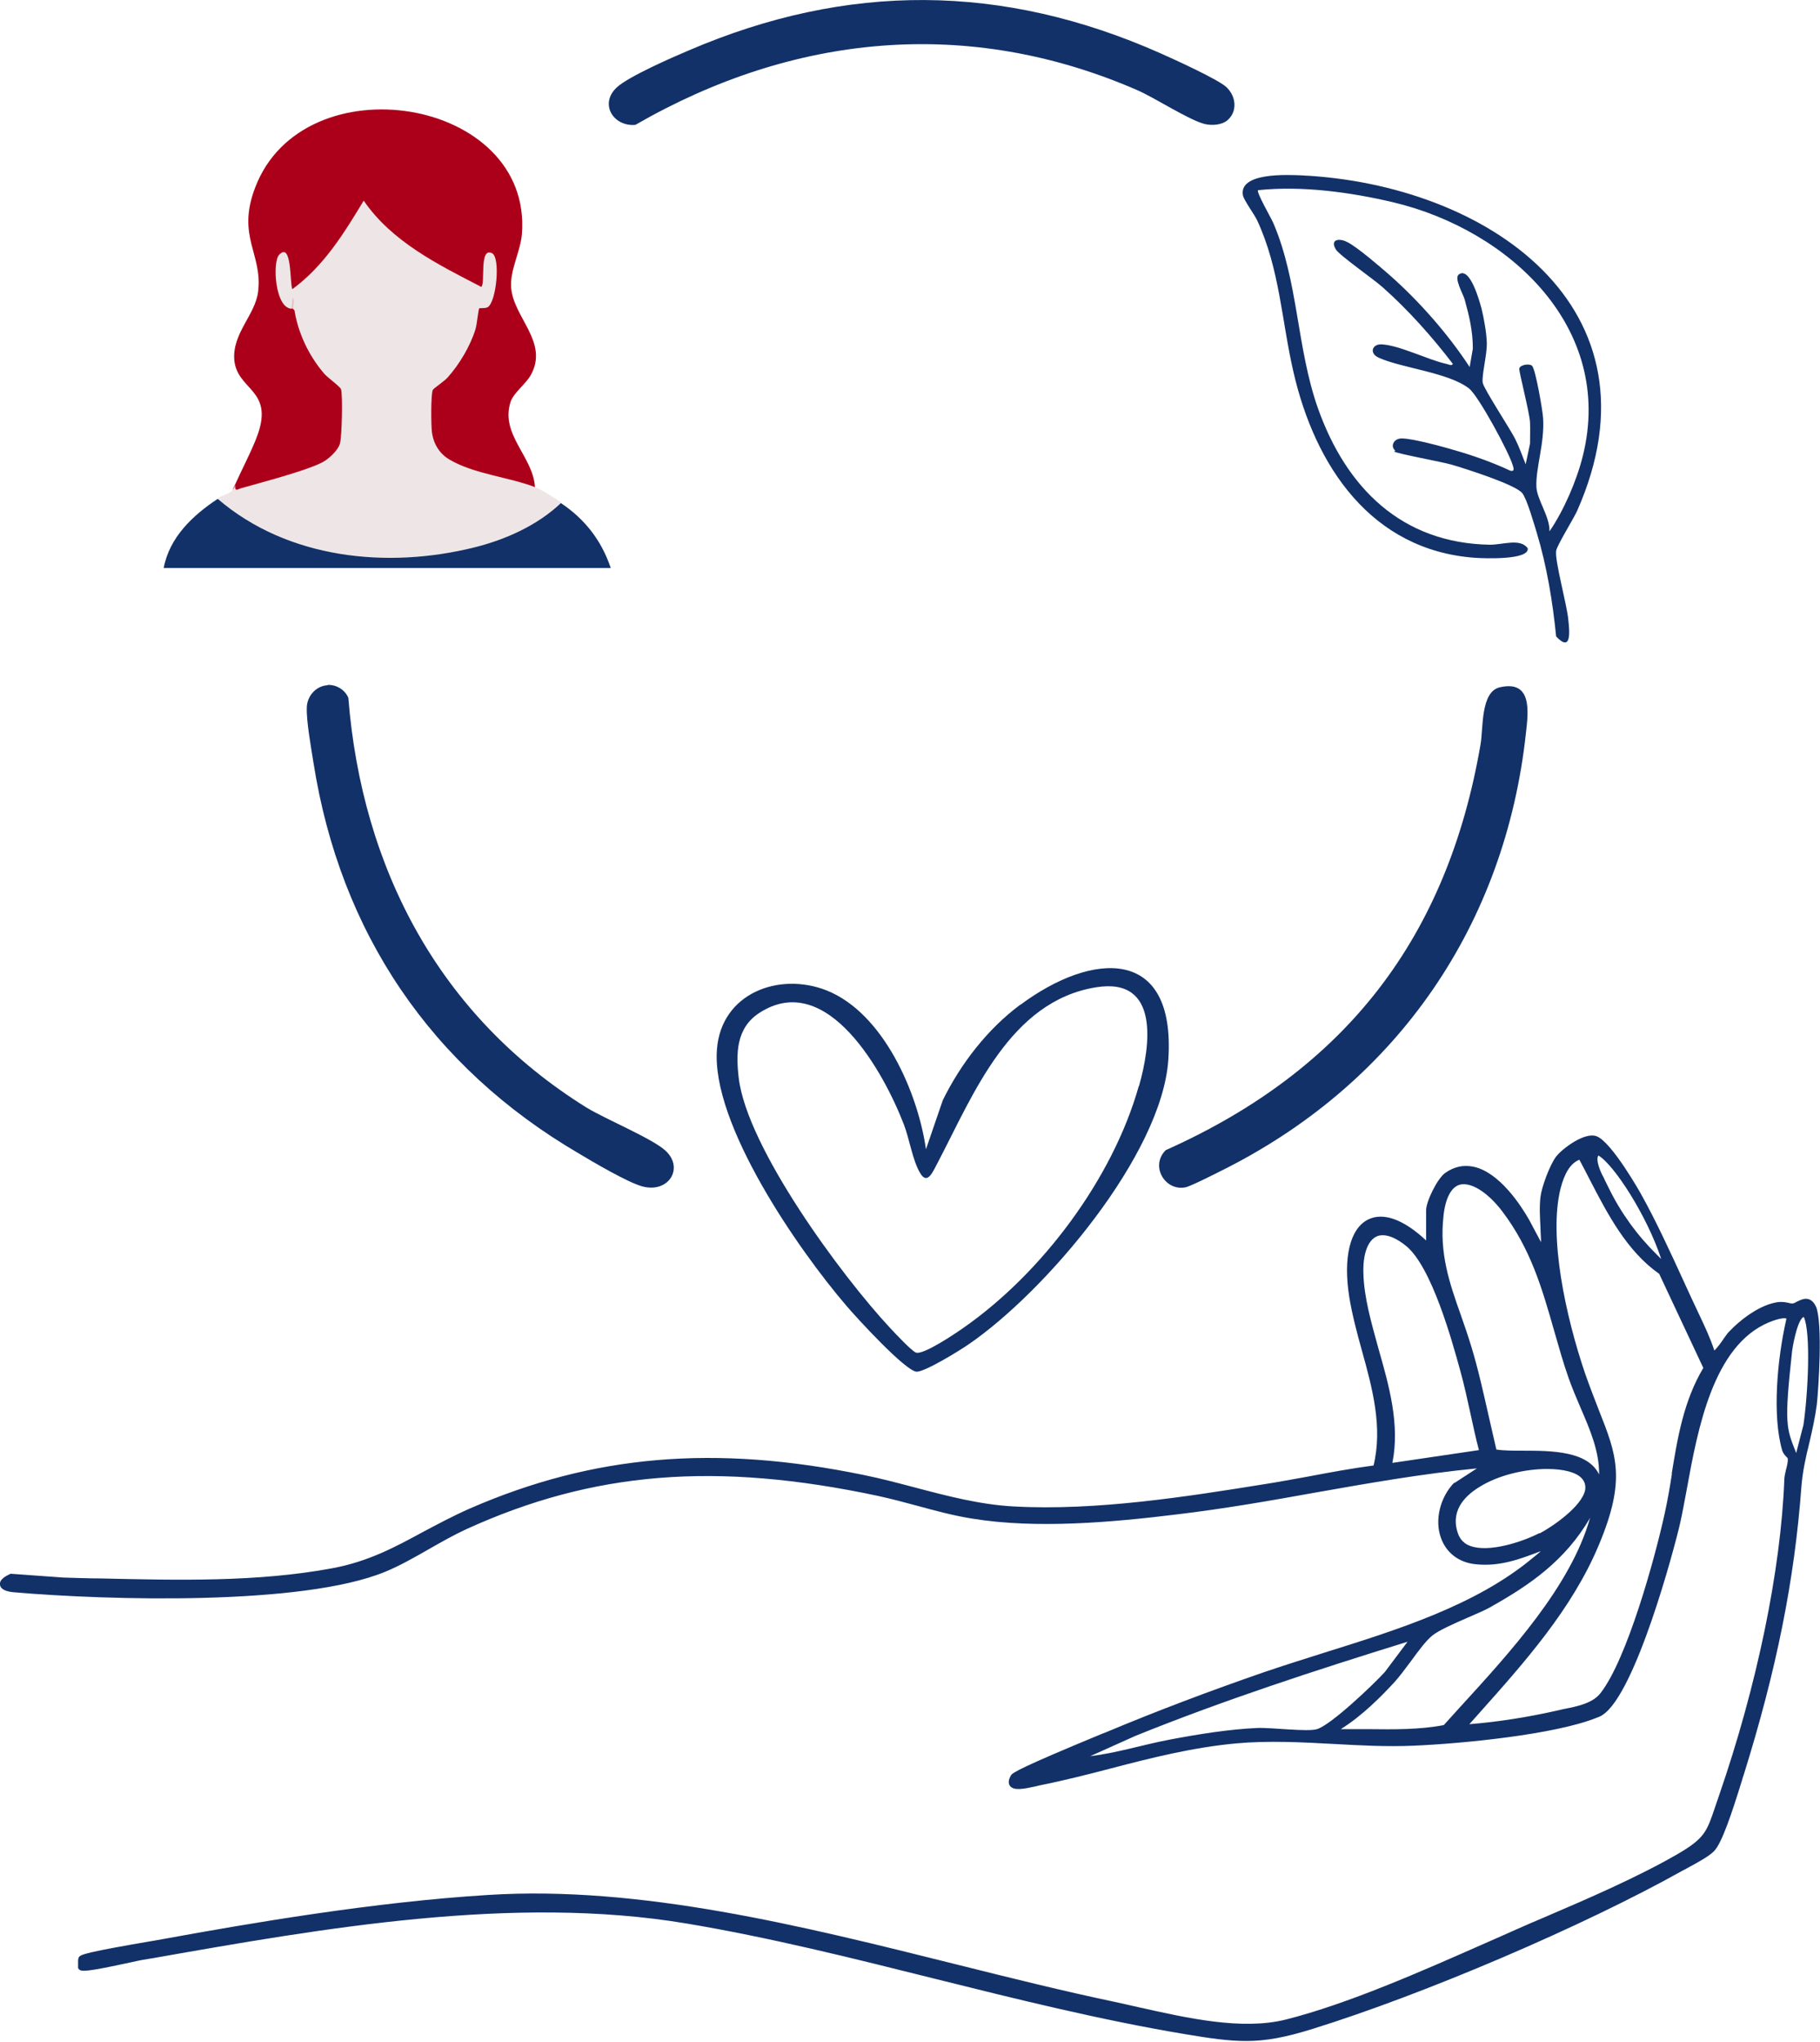
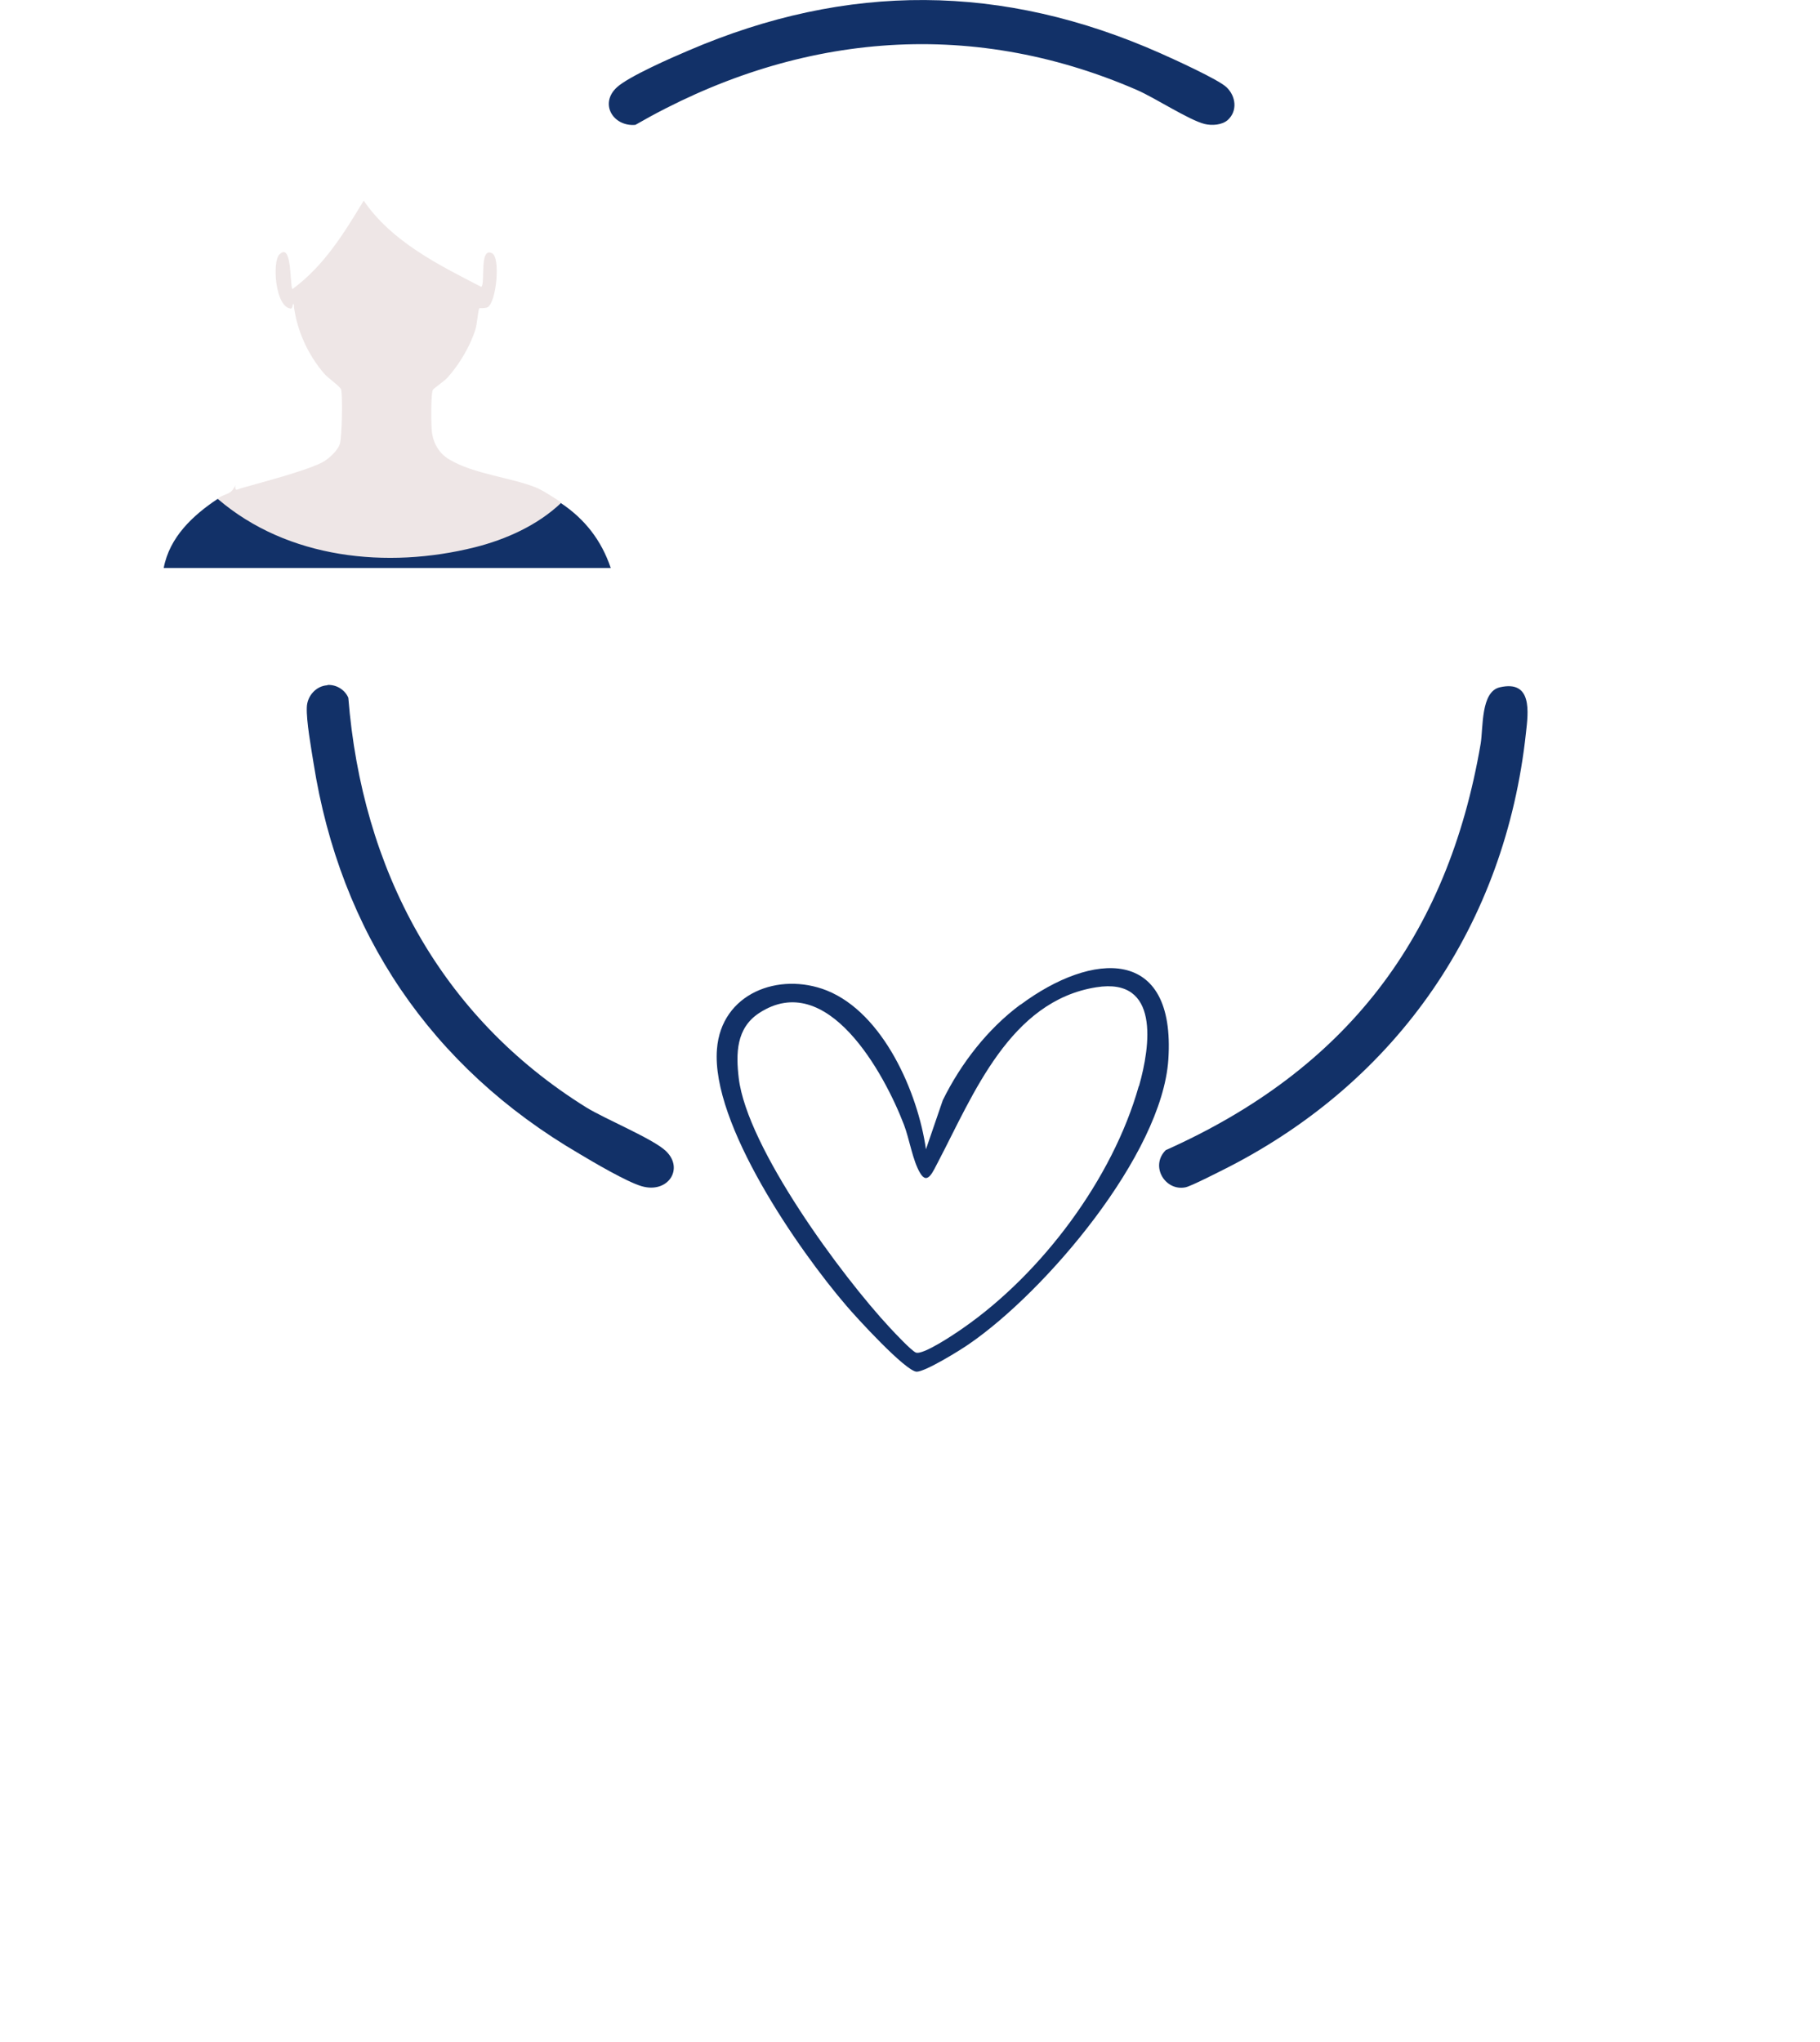
<svg xmlns="http://www.w3.org/2000/svg" id="Layer_2" data-name="Layer 2" viewBox="0 0 62.7 70.32">
  <defs>
    <style>
      .cls-1 {
        fill: #e4c2c6;
      }

      .cls-2 {
        fill: #ac001a;
      }

      .cls-3 {
        fill: #123168;
      }

      .cls-4 {
        fill: #eee6e6;
      }
    </style>
  </defs>
  <g id="Layer_1-2" data-name="Layer 1">
    <g>
-       <path class="cls-3" d="M62.57,45.02c-.06-.14-.14-.23-.24-.27-.15-.06-.3.02-.43.08-.05.03-.11.06-.14.06-.04,0-.08,0-.14-.02-.09-.02-.2-.04-.34-.03-.62.07-1.31.59-1.74,1.05-.04.04-.08.11-.15.2-.07.11-.23.33-.33.42-.14-.43-.34-.85-.51-1.21-.19-.4-.38-.81-.58-1.25-.45-.98-.92-2-1.41-2.88-.04-.08-1.04-1.85-1.56-2.04-.41-.15-1.17.42-1.39.7-.22.29-.5,1.05-.54,1.39-.04.33-.02.7,0,1.05,0,.17.02.34.02.51l-.41-.77c-.28-.49-1.02-1.64-1.92-1.83-.35-.07-.67,0-.98.22-.27.2-.65.98-.65,1.28v1.04c-.78-.73-1.48-.98-2-.72-.62.31-.86,1.3-.65,2.65.1.62.27,1.26.44,1.87.36,1.29.72,2.63.4,3.95-.76.1-1.51.24-2.25.38-.51.09-1.03.19-1.55.27-2.56.41-5.75.92-8.6.76-1.15-.06-2.29-.36-3.39-.65-.57-.15-1.17-.31-1.76-.43-5.14-1.06-9.33-.7-13.58,1.15-.59.26-1.11.54-1.62.81-.96.52-1.88,1.02-3.13,1.25-2.58.48-5.32.41-7.96.35-.43,0-.86-.02-1.29-.03l-1.8-.13h-.03c-.17.08-.39.2-.36.38.02.15.2.24.53.26,3.16.27,9.88.47,12.74-.71.49-.2,1-.49,1.49-.77.42-.24.86-.49,1.29-.69,4.38-2,8.63-2.34,14.21-1.15.45.1.91.22,1.35.34.62.17,1.25.34,1.89.44,2.2.36,4.81.13,7.08-.15,1.59-.19,3.2-.47,4.75-.75,1.81-.32,3.69-.65,5.55-.83l-.77.5h-.02c-.48.5-.67,1.28-.45,1.89.18.51.61.85,1.19.91.83.09,1.52-.17,2.25-.45-.07.07-.15.13-.21.18l-.05.04c-1.96,1.64-4.65,2.48-7.24,3.29-.7.22-1.36.43-2.01.65-1.88.65-3.71,1.34-5.45,2.07l-.18.07c-2.78,1.15-3.06,1.33-3.11,1.42-.09.15-.1.27-.04.36.13.18.48.11.89.02.05-.01.09-.02.12-.03.85-.17,1.68-.38,2.48-.59,1.38-.36,2.8-.72,4.31-.86,1.11-.1,2.25-.04,3.36.02.9.05,1.83.1,2.74.06,1.67-.07,4.86-.38,6.31-.96.08-.03.14-.05.21-.1,1.14-.74,2.47-5.72,2.67-6.6.08-.35.15-.75.23-1.17.38-2.09.91-4.95,2.83-5.75.39-.16.56-.15.6-.13,0,0,0,.01,0,.02-.32,1.4-.49,3.34-.14,4.53.03.09.09.16.14.21.02.02.05.05.05.06.01.08-.02.24-.06.38-.03.13-.06.25-.06.35-.12,3.12-.94,7.09-2.25,10.88-.05.14-.09.26-.13.38-.29.86-.36,1.09-1.31,1.64-1.37.79-3.08,1.53-4.6,2.18-.33.14-.66.28-.97.42-.33.15-.68.3-1.04.46-2.22.98-4.73,2.09-6.87,2.63-1.51.38-3.4-.05-5.06-.42-.3-.07-.58-.13-.85-.19-1.76-.37-3.53-.81-5.41-1.28-5.37-1.34-10.92-2.73-16.16-2.4-3.93.24-8.25.98-11.15,1.51-.06.01-.18.03-.34.06-2.35.4-2.55.48-2.61.57-.04.07-.03.16-.03.24,0,.03,0,.07,0,.09v.05s.03.04.03.04c.08.09.27.09,1.79-.24.18-.04.32-.07.38-.08l.42-.07c5.8-1.02,12.38-2.18,18.32-1.19,2.88.48,5.79,1.21,8.59,1.91,2.81.7,5.71,1.42,8.58,1.9.89.15,1.52.24,2.13.24.68,0,1.34-.12,2.3-.42,3.83-1.19,9.31-3.53,12.74-5.45.04-.02.09-.05.15-.08.41-.22.78-.43.93-.59.27-.27.62-1.33.96-2.43.02-.07.04-.14.06-.19,1.13-3.62,1.75-6.69,1.99-9.94.04-.51.15-1.01.27-1.49.1-.43.2-.87.26-1.33.06-.55.21-2.81-.03-3.38ZM55.06,39.79c.55.32,1.69,2.1,2.17,3.57l-.15-.15c-.68-.67-1.24-1.44-1.66-2.3-.09-.18-.16-.32-.18-.37-.09-.15-.29-.61-.17-.75ZM49.73,41.86c.07-.61.27-.98.56-1.06.38-.1.95.25,1.45.9,1,1.31,1.39,2.69,1.81,4.16.15.52.3,1.06.49,1.6.12.34.27.69.41,1.02.32.74.65,1.5.64,2.3-.39-.81-1.63-.82-2.63-.82-.34,0-.66,0-.91-.04-.09-.39-.18-.79-.27-1.18-.18-.79-.36-1.61-.6-2.39-.11-.36-.23-.71-.35-1.05-.39-1.1-.75-2.13-.6-3.43ZM47.97,50.37c.26-1.3-.11-2.63-.48-3.92-.25-.91-.5-1.77-.52-2.6-.02-.64.14-1.11.44-1.26.07-.04.15-.05.23-.05.22,0,.49.12.79.36.89.71,1.6,3.3,1.87,4.28.14.5.25,1.01.36,1.51.09.41.18.84.29,1.25l-2.98.44ZM53.03,52.8c-.58.3-1.74.68-2.38.44-.2-.07-.32-.2-.4-.37-.32-.81.2-1.34.7-1.65.68-.43,1.61-.63,2.35-.63.55,0,1,.11,1.19.32.11.12.14.25.12.4-.11.57-1.13,1.27-1.57,1.5ZM45.37,59.55c-.32.1-1.57-.06-2.05-.04-.97.04-2.07.22-3.02.4-.91.17-1.81.46-2.74.57l1.56-.7c3.07-1.24,6.21-2.26,9.37-3.24l-.78,1.04c-.39.43-1.86,1.83-2.34,1.97ZM49.74,59.41c-.83.16-1.72.15-2.57.14-.21,0-.42,0-.64,0-.11,0-.23,0-.34,0,.74-.46,1.41-1.14,1.86-1.63.16-.18.35-.43.55-.7.26-.36.53-.72.74-.89.22-.18.74-.41,1.2-.61.34-.15.66-.28.87-.41,1.26-.71,2.52-1.56,3.37-3.04-.66,2.35-2.76,4.64-4.47,6.51-.2.22-.39.43-.58.64ZM57.6,50.75c-.07.45-.15.92-.25,1.37-.33,1.52-1.3,5.04-2.22,6.2-.27.34-.8.45-1.27.54-.09.02-.18.04-.26.06-.98.22-1.99.38-2.98.46.11-.12.22-.25.33-.37,1.58-1.77,3.21-3.6,4.13-5.8.95-2.26.61-3.11,0-4.65-.14-.36-.3-.77-.47-1.25-.68-2-1.26-4.72-.85-6.37.14-.55.35-.88.65-1,.12.22.23.44.35.67.63,1.22,1.29,2.48,2.4,3.26l1.52,3.24c-.68,1.14-.89,2.42-1.09,3.65ZM62.13,49.07l-.25.97c-.34-.86-.42-.97-.14-3.52,0-.02.15-1,.38-1.16.01,0,.02.01.02-.01.25.53.15,2.63-.01,3.72Z" />
-       <path class="cls-2" d="M18.44,16.8l-.22.08c-.81-.17-2.61-.61-3.15-1.18-.48-.52-.45-1.75-.24-2.39.94-.65,1.37-1.7,1.59-2.77.58.02.57-.99.54-1.42-.07-.83-.22.48-.2.72l-.17.16c-1.5-.63-3.02-1.5-4.05-2.81-.39.62-1.8,2.81-2.47,2.86l-.17-.14c0-.13-.1-1.19-.18-1.04-.24.44.02,1.39.3,1.76.02-.06.05-.06.07,0l.18.17c.2.96.68,1.85,1.47,2.43.31.42.17,1.97-.1,2.42s-3.23,1.46-3.54,1.36c-.11,0-.12-.09-.02-.28.23-.52.63-1.28.8-1.77.55-1.56-.73-1.52-.81-2.58-.06-.91.71-1.52.82-2.32.17-1.32-.75-1.9-.1-3.6,1.66-4.37,9.56-3.12,9.19,1.6-.05.61-.42,1.25-.37,1.85.08,1.03,1.3,1.87.68,3-.16.3-.6.62-.7.93-.37,1.13.8,1.9.84,2.96Z" />
      <path class="cls-4" d="M10.03,10.63c-.56-.04-.65-1.62-.41-1.86.44-.45.36.97.45,1.19,1.09-.8,1.77-1.91,2.46-3.05.97,1.42,2.58,2.21,4.05,2.97.15-.11-.08-1.38.37-1.16.3.15.15,1.69-.15,1.86-.09.05-.27.02-.29.04-.03.03-.08.56-.13.72-.18.58-.55,1.2-.95,1.65-.12.14-.49.38-.52.44-.07.15-.06,1.23-.03,1.45.05.4.26.75.61.95.85.5,2.05.6,2.95.95.22.08.68.38.89.52,0,.05,0,.11-.02.16-.13.43-1.73,1.14-2.21,1.31-2.56.87-5.8.79-8.21-.49-.34-.18-1.2-.65-1.33-.95-.02-.05-.04-.11-.05-.17.28-.19.44-.1.6-.45-.03.24.07.14.21.1.7-.2,2.17-.58,2.77-.88.22-.11.55-.41.62-.65s.1-1.66.04-1.87c-.03-.1-.45-.39-.58-.54-.55-.64-.92-1.44-1.04-2.27,0-.18-.03-.18-.07,0Z" />
      <path class="cls-3" d="M35.15,34.6c-1.13.84-2.05,2.03-2.67,3.29l-.58,1.69c-.28-1.96-1.47-4.69-3.42-5.47-1.65-.65-3.63.1-3.78,2.02-.21,2.57,2.81,6.92,4.46,8.84.32.38,2.04,2.26,2.42,2.27.3,0,1.5-.74,1.8-.95,2.64-1.81,6.65-6.52,6.87-9.8.26-3.92-2.63-3.72-5.09-1.89ZM39.23,37.41c-.9,3.19-3.34,6.44-6.04,8.32-.27.19-1.39.95-1.64.85-.16-.07-.72-.67-.88-.84-1.68-1.8-4.93-6.21-5.22-8.61-.1-.85-.09-1.72.7-2.24,2.35-1.54,4.32,2.09,4.99,3.84.19.49.3,1.24.56,1.67.26.44.45-.08.62-.39,1.21-2.31,2.47-5.54,5.45-6.01,2.2-.35,1.86,2.03,1.47,3.4Z" />
      <path class="cls-3" d="M42.3,4.13c-.2.18-.55.2-.8.14-.55-.14-1.69-.89-2.33-1.17-5.83-2.53-11.83-1.94-17.28,1.2-.76.07-1.26-.73-.63-1.3.41-.37,1.89-1.02,2.46-1.26,5.47-2.35,10.82-2.32,16.27.1.45.2,1.97.89,2.26,1.16.33.31.39.82.05,1.13Z" />
      <path class="cls-3" d="M11.28,23.59c.3-.02.6.16.72.44.47,5.9,3.15,10.97,8.2,14.11.67.41,2.3,1.08,2.74,1.5.64.61.07,1.48-.84,1.21-.51-.15-1.65-.82-2.15-1.12-5.1-2.98-8.23-7.61-9.15-13.46-.08-.51-.25-1.44-.23-1.91.01-.39.32-.74.71-.76Z" />
      <path class="cls-3" d="M51.67,23.67c1.13-.26.98.86.9,1.57-.71,6.58-4.39,11.95-10.26,14.96-.26.13-1.27.65-1.47.69-.7.14-1.23-.73-.68-1.28,6.2-2.77,9.71-7.32,10.85-14,.09-.55,0-1.79.66-1.94Z" />
-       <path class="cls-3" d="M48.07,15.52c-.19-.15-.05-.43.23-.42.37,0,1.43.29,1.83.41.63.18,1.3.42,1.9.7.15.04.12-.08.09-.17-.12-.44-1.18-2.4-1.51-2.66-.7-.55-2.31-.7-3.11-1.06-.34-.15-.23-.48.1-.46.61.03,1.59.53,2.22.67.07.01.2.09.23,0-.71-.93-1.54-1.86-2.42-2.64-.3-.27-1.48-1.09-1.61-1.3-.21-.35.12-.4.4-.25.34.17,1.14.86,1.46,1.14,1.01.89,2.02,2.04,2.75,3.16l.11-.63c0-.61-.12-1.11-.28-1.69-.05-.19-.38-.74-.2-.87.39-.28.72.96.78,1.18.08.32.17.83.18,1.15.02.42-.18,1.13-.14,1.4.04.22.94,1.58,1.12,1.94.13.26.25.59.36.87l.15-.71c0-.25.01-.5,0-.74-.02-.35-.39-1.76-.37-1.85.04-.14.38-.18.45-.08.12.17.35,1.5.37,1.78.06.86-.26,1.73-.23,2.38.02.44.47,1.03.45,1.53.49-.71.94-1.75,1.15-2.6,1.1-4.42-2.55-7.78-6.52-8.73-1.48-.35-3.16-.58-4.67-.42-.07.06.46.97.53,1.14.86,2.01.8,4.29,1.53,6.36.97,2.74,2.88,4.66,5.93,4.71.45,0,1.04-.23,1.3.12.07.42-1.54.35-1.82.33-3.58-.26-5.51-3.17-6.25-6.4-.41-1.77-.47-3.54-1.25-5.22-.1-.21-.46-.7-.49-.86-.15-.8,1.55-.71,2.03-.69,6.35.31,12.6,4.53,9.48,11.56-.13.28-.7,1.2-.72,1.37-.05.35.37,1.84.42,2.38.04.38.12,1.14-.42.57-.12-1.2-.32-2.42-.67-3.58-.09-.29-.34-1.17-.5-1.36-.25-.3-1.99-.85-2.44-.98-.31-.09-1.89-.38-1.97-.45Z" />
      <path class="cls-3" d="M19.33,17.33c.82.55,1.39,1.28,1.71,2.23H5.64c.2-1.06,1-1.81,1.86-2.38,2.41,2.07,5.84,2.42,8.85,1.67,1.08-.27,2.17-.76,2.98-1.53Z" />
-       <path class="cls-1" d="M10.11,10.63h-.07l.04-.37c.08,0,.02.29.04.37Z" />
    </g>
  </g>
</svg>